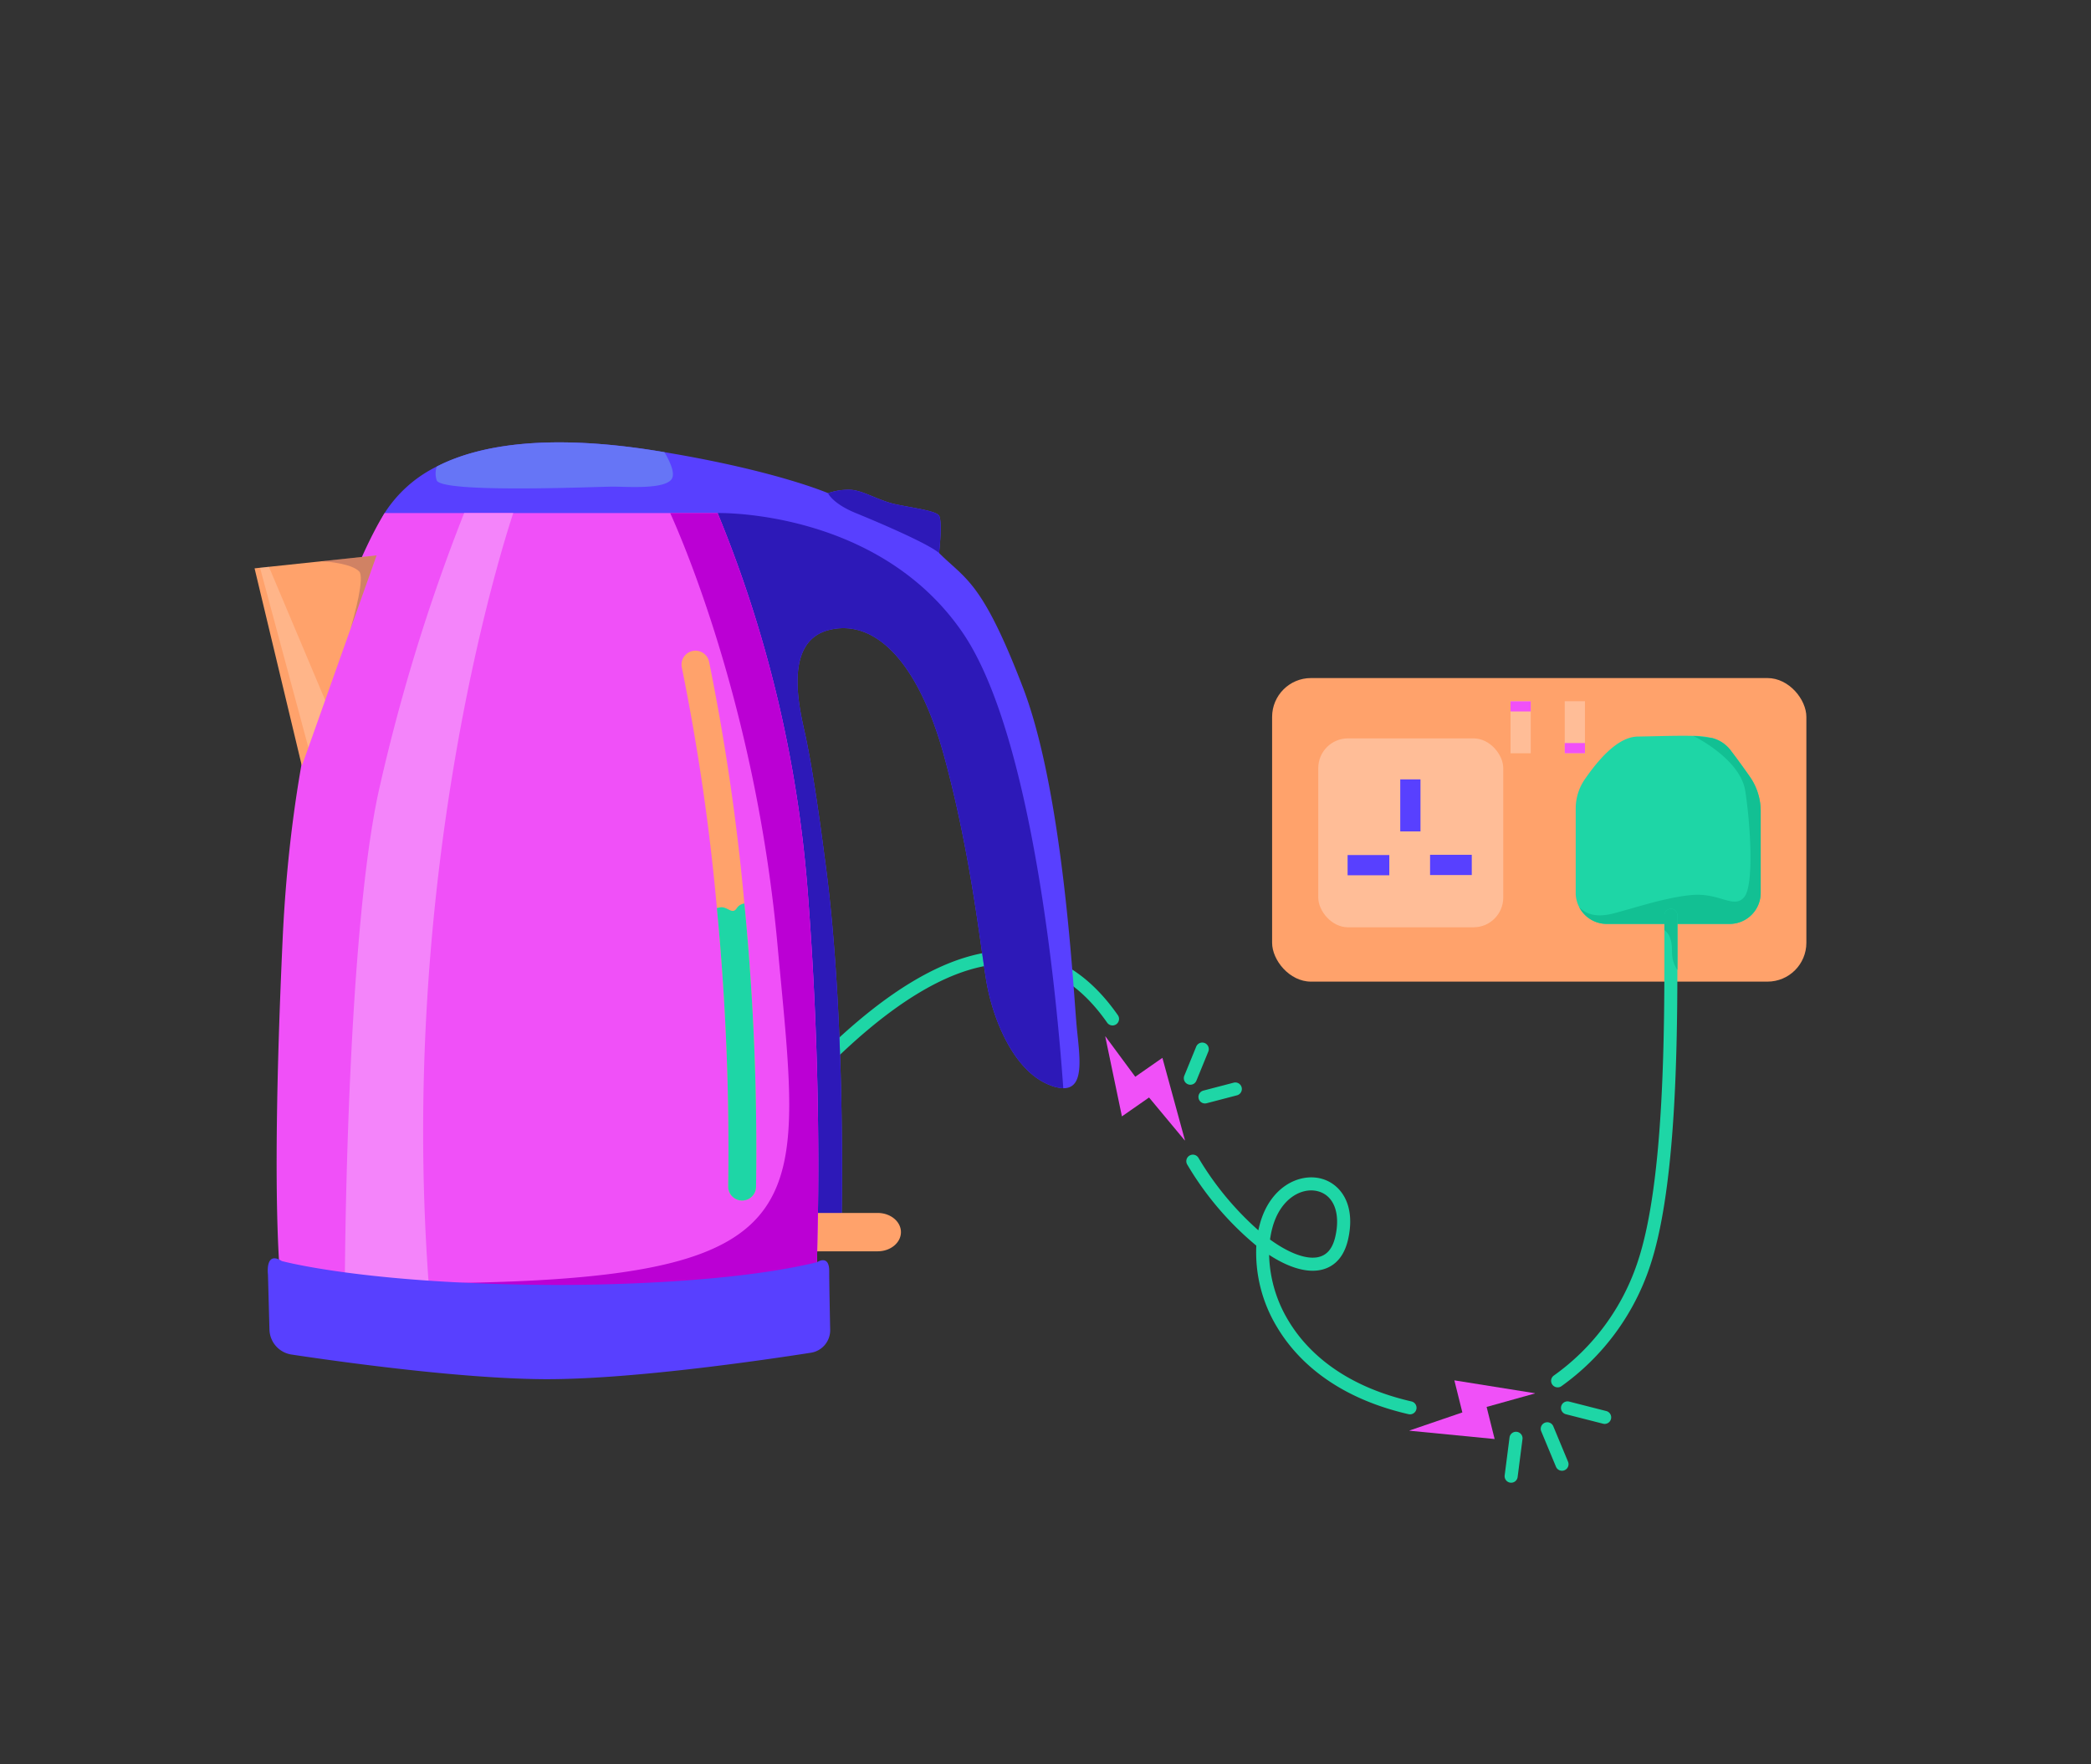
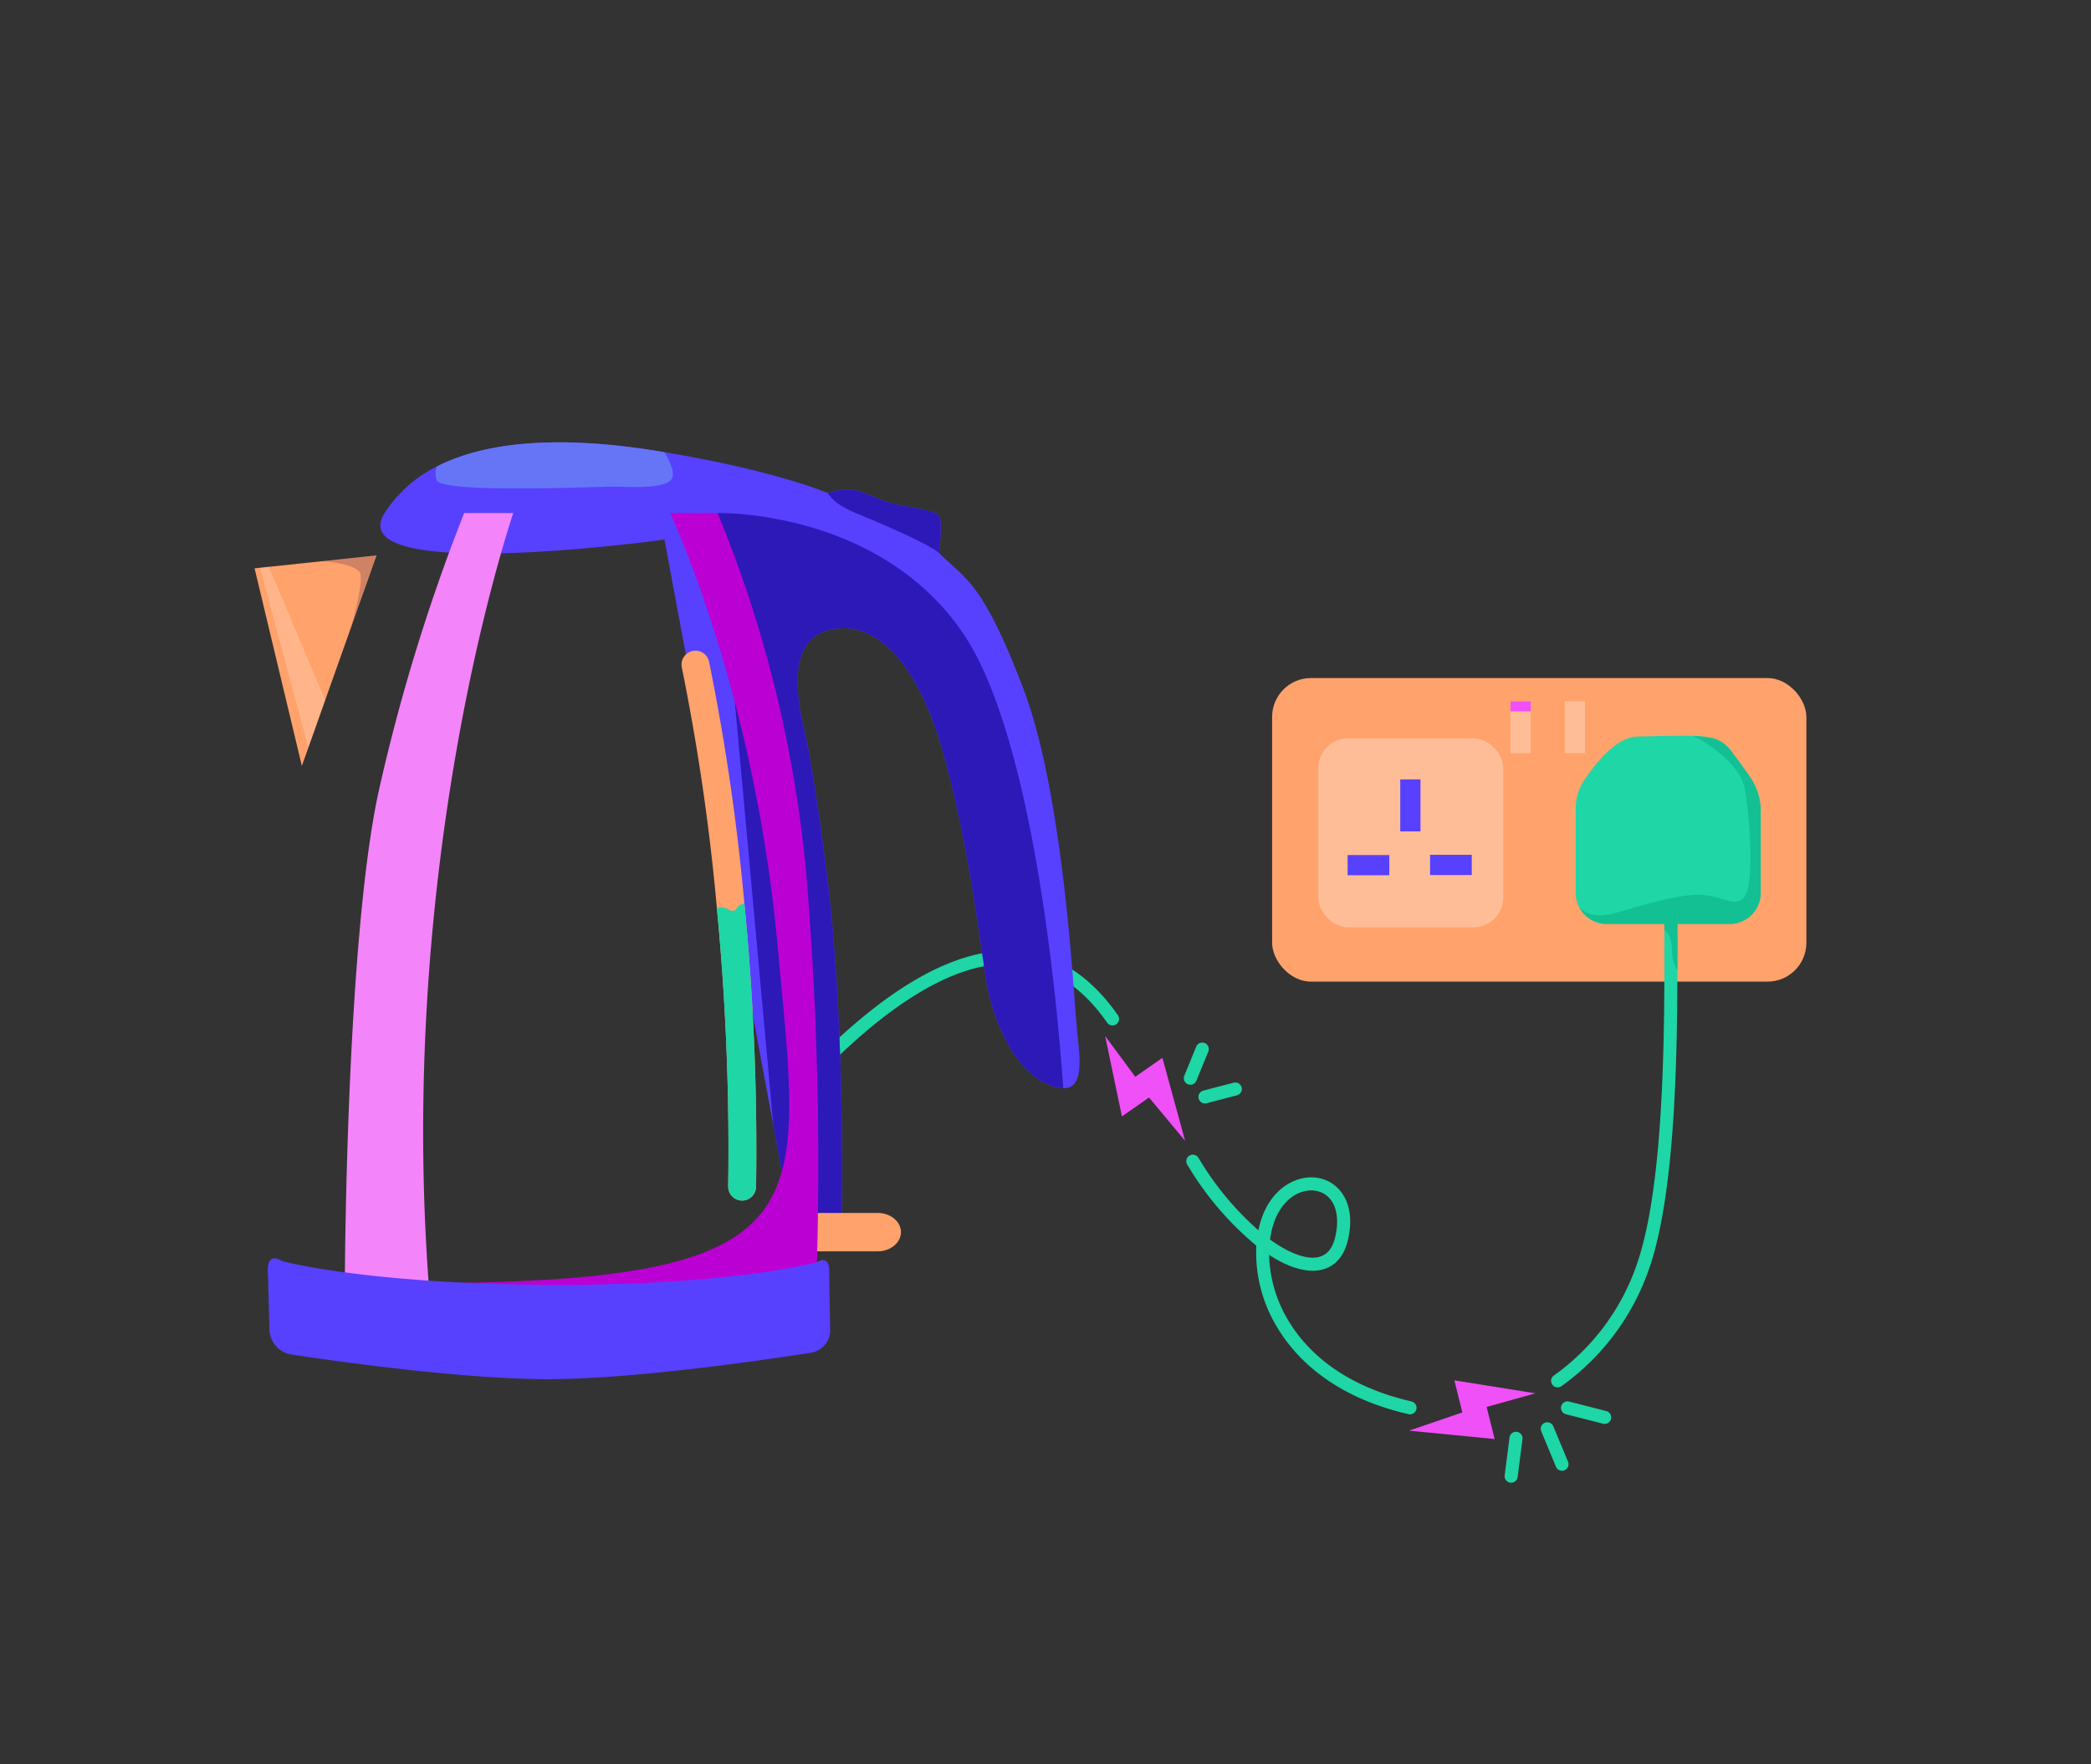
<svg xmlns="http://www.w3.org/2000/svg" viewBox="0 0 320 270" role="img" aria-labelledby="title-switching-point-cash" class="svg logo-benefit replaced-svg">
  <rect x="0" y="0" width="320" height="270" fill="#333333" stroke="none" />
  <title id="title-switching-point-cash">A kettle plugged into an outlet</title>
  <g fill="#1ed6a6">
    <path d="m122.667 166.948a1 1 0 0 1 -.731-1.683c12.855-13.767 24.187-20.407 33.69-19.73 6 .426 11.198 3.731 15.449 9.822a1 1 0 0 1 -1.64 1.145c-3.889-5.572-8.582-8.59-13.951-8.971-8.873-.63-19.664 5.796-32.087 19.1a.997.997 0 0 1 -.73.318z" />
    <path d="m215.782 216.442a1.016 1.016 0 0 1 -.225-.025c-11.646-2.68-17.355-8.699-20.093-13.276a22.026 22.026 0 0 1 -3.201-12.516 47.474 47.474 0 0 1 -10.576-12.417 1 1 0 0 1 1.708-1.04 46.467 46.467 0 0 0 9.181 11.112q.1-.483.229-.957c1.543-5.658 5.957-7.812 9.326-6.97 2.969.744 5.41 3.92 4.171 9.337-.781 3.417-2.841 4.442-4.432 4.7-2.175.352-4.838-.52-7.649-2.353a20.367 20.367 0 0 0 2.958 10.076c2.539 4.244 7.866 9.832 18.825 12.354a1 1 0 0 1 -.223 1.975zm-21.419-26.752c2.852 2.067 5.41 3.015 7.187 2.726 1.452-.236 2.369-1.274 2.802-3.171.824-3.604-.239-6.333-2.708-6.952-2.447-.616-5.702 1.125-6.91 5.556a14.221 14.221 0 0 0 -.372 1.841z" />
    <path d="m239.044 225.076a1 1 0 0 1 -.924-.617l-2.254-5.421a1 1 0 1 1 1.847-.768l2.254 5.421a1.001 1.001 0 0 1 -.923 1.384z" />
    <path d="m231.263 226.906a.945.945 0 0 1 -.128-.008 1 1 0 0 1 -.865-1.119l.747-5.823a1 1 0 0 1 1.983.254l-.747 5.823a1 1 0 0 1 -.99.873z" />
  </g>
  <path d="m162.722 166.533a6.143 6.143 0 0 1 -2.085-.486c-5.62-2.187-8.741-10.302-9.679-15.82-.934-5.518-2.392-19.567-6.452-34.449s-10.822-21.128-17.691-19.358-4.554 11.662-3.646 15.717c1.454 6.481 3.015 18.928 3.015 18.928 3.407 24.373 2.592 56.784 2.592 56.784l-8.072-2.972-2.341-12.6-.004-.013-16.672-89.685s-49.706 6.861-42.824-4.068a19.86 19.86 0 0 1 7.974-7.112 25.623 25.623 0 0 1 2.759-1.224c8.195-3.096 19.175-3.049 30.769-1.194.358.056.712.115 1.062.175.085.013.171.03.256.043 17.141 2.844 25.043 6.272 25.043 6.272a9.463 9.463 0 0 1 3.262-.52c1.983 0 4.409 1.663 7.159 2.239 2.746.571 5.876.955 6.515 1.659s.051 5.778.051 5.778c4.059 4.059 6.55 4.217 12.835 20.582 6.281 16.365 7.735 46.998 8.255 52.2.444 4.434 1.185 9.171-2.081 9.125z" fill="#5840ff" />
  <path d="m162.721 166.535a6.146 6.146 0 0 1 -2.085-.486c-5.62-2.188-8.741-10.302-9.679-15.82-.934-5.518-2.392-19.567-6.452-34.449s-10.822-21.128-17.691-19.358-4.554 11.662-3.646 15.717c1.454 6.481 3.015 18.928 3.015 18.928 3.407 24.373 2.592 56.784 2.592 56.784l-8.072-2.972-2.341-12.6-.004-.013-8.541-93.753s24.523-.623 37.489 18.288c10.818 15.781 14.493 56.635 15.415 69.734z" fill="#2d19b8" />
  <path d="m143.712 84.627c-1.714-1.454-9.01-4.588-12.673-6.08-3.667-1.492-4.315-3.074-4.315-3.074a9.46 9.46 0 0 1 3.262-.52c1.983 0 4.409 1.663 7.159 2.239 2.746.571 5.876.955 6.515 1.659s.051 5.777.051 5.777z" fill="#2d19b8" />
  <path d="m102.932 73.002c-.524 1.991-6.925 1.467-9.129 1.467s-26.019 1.053-26.966-.942a3.358 3.358 0 0 1 0-2.128 25.623 25.623 0 0 1 2.759-1.224c8.195-3.096 19.175-3.049 30.769-1.194.358.056.712.115 1.062.175.085.013.171.03.256.043.806 1.356 1.492 2.874 1.249 3.804z" fill="#6675f6" />
  <path d="m123.273 185.623h11.049c1.964 0 3.555 1.314 3.555 2.935 0 1.621-1.592 2.935-3.555 2.935h-11.049c-2.251 0-3.935-1.705-3.483-3.525a3.46 3.46 0 0 1 3.483-2.345z" fill="#ffa26b" />
-   <path d="m125.024 193.162-1.028 7.398-60.455-1.539-20.293-.516s-2.055-9.863 0-54.652c2.051-44.793 15.615-65.342 15.615-65.342h50.955a189.977 189.977 0 0 1 13.764 57.53 541.544 541.544 0 0 1 1.441 57.121z" fill="#f050f8" />
  <path d="m65.608 196.455-12.826-1.185s.2-51.104 5.13-73.993a286.349 286.349 0 0 1 13.12-42.764h7.513c-2.285 6.95-17.504 56.02-12.937 117.942z" fill="#f484fa" />
  <path d="m115.703 181.628a2.134 2.134 0 0 1 -2.132 2.098h-.034a2.139 2.139 0 0 1 -2.098-2.17 383.651 383.651 0 0 0 -1.731-42.589 335.957 335.957 0 0 0 -5.36-36.794 2.132 2.132 0 1 1 4.162-.93 339.469 339.469 0 0 1 5.407 37.024 387.987 387.987 0 0 1 1.787 43.361z" fill="#ffa26b" />
  <path d="m57.631 84.993-3.987 11.232a.015.015 0 0 0 -.004.013l-3.876 10.916-2.571 7.245-.998 2.806-7.236-30.228.832-.09.2-.021 1.164-.124 8.093-.857z" fill="#ffa26b" />
  <path d="m53.644 96.224c.64-2.2 2.183-7.876 1.322-8.775-1.13-1.181-4.695-1.497-5.718-1.565l8.383-.891z" fill="#180048" opacity=".2" />
  <path d="m49.764 107.153-2.571 7.244-7.403-27.511.201-.021 1.164-.124z" fill="#fff" opacity=".2" />
  <path d="m125.024 193.162-1.028 7.398-60.455-1.539c-9.138-1.326-9.841-2.392 7.325-2.699 55.368-.989 51.744-12.195 48.119-51.744-3.253-35.515-14.216-61.197-16.421-66.067h7.253a189.977 189.977 0 0 1 13.764 57.53 541.544 541.544 0 0 1 1.441 57.121z" fill="#bb00d4" />
  <path d="m43.119 192.98s12.504 3.439 40.266 3.65c0 0 25.76.399 41.636-3.466 0 0 1.88-1.263 1.88 1.339 0 1.643.084 6.003.146 8.996a3.481 3.481 0 0 1 -2.944 3.514c-7.606 1.188-27.925 4.147-41.009 4.046-12.779-.098-31.088-2.654-38.484-3.768a3.967 3.967 0 0 1 -3.374-3.817l-.229-8.453s-.456-3.663 2.111-2.043z" fill="#5840ff" />
  <path d="m115.703 181.628a2.134 2.134 0 0 1 -2.132 2.098h-.034a2.139 2.139 0 0 1 -2.098-2.17 383.651 383.651 0 0 0 -1.731-42.589c.166-.043.333-.077.494-.107 1.13-.205 1.846 1.232 2.567.102a1.608 1.608 0 0 1 1.147-.695 387.987 387.987 0 0 1 1.787 43.36z" fill="#1ed6a6" />
  <rect fill="#ffa26b" height="46.456" rx="5.946" width="81.762" x="194.679" y="103.766" />
  <rect fill="#ffbd97" height="28.912" rx="4.547" width="28.309" x="201.743" y="112.995" />
  <path d="m214.29 119.273h3.096v7.961h-3.096z" fill="#5840ff" />
  <path d="m207.876 129.207h3.096v6.381h-3.096z" fill="#5840ff" transform="matrix(0 -1 1 0 77.026 341.822)" />
  <path d="m220.497 129.171h3.096v6.381h-3.096z" fill="#5840ff" transform="matrix(0 -1 1 0 89.683 354.407)" />
  <path d="m269.451 124.143v12.505a4.757 4.757 0 0 1 -4.743 4.743h-18.824a4.746 4.746 0 0 1 -4.213-2.581 4.639 4.639 0 0 1 -.53-2.162v-12.931a7.872 7.872 0 0 1 1.407-4.482c1.877-2.707 4.917-6.474 8.082-6.517 2.731-.043 5.754-.162 8.509-.103a12.037 12.037 0 0 1 2.901.336 5.165 5.165 0 0 1 2.905 2.004c.949 1.233 1.992 2.687 2.834 3.889a9.215 9.215 0 0 1 1.672 5.3z" fill="#1ed6a6" />
  <path d="m231.166 107.311h3.095v7.964h-3.095z" fill="#ffbd97" />
  <path d="m239.462 107.311h3.095v7.96h-3.095z" fill="#ffbd97" />
  <path d="m231.166 107.319h3.095v1.553h-3.095z" fill="#f050f8" />
-   <path d="m239.462 113.713h3.095v1.557h-3.095z" fill="#f050f8" />
  <path d="m269.451 124.143v12.505a4.757 4.757 0 0 1 -4.743 4.743h-18.824a4.746 4.746 0 0 1 -4.213-2.581c.96.988 2.423 1.66 5.051 1.024 2.869-.696 8.094-2.525 12.271-2.873s6.355 2.178 7.92.348c1.569-1.826.956-11.315.174-16.279-.782-4.96-7.948-8.414-7.948-8.414l2.901.336a5.165 5.165 0 0 1 2.905 2.004c.949 1.233 1.992 2.687 2.834 3.889a9.215 9.215 0 0 1 1.672 5.3z" fill="#12c093" />
  <path d="m222.57 211.24 12.325 1.972.005.034-7.391 2.062 1.225 4.912-13.02-1.27-.005-.036 8.085-2.765z" fill="#f050f8" />
  <path d="m182.168 166.002a1.001 1.001 0 0 1 -.925-1.379l1.816-4.44a1 1 0 1 1 1.851.757l-1.816 4.44a1.001 1.001 0 0 1 -.926.622z" fill="#1ed6a6" />
  <path d="m184.407 168.867a1 1 0 0 1 -.252-1.968l4.641-1.213a1 1 0 0 1 .506 1.935l-4.641 1.212a1.01 1.01 0 0 1 -.253.033z" fill="#1ed6a6" />
  <path d="m245.573 217.906a.986.986 0 0 1 -.248-.031l-5.689-1.45a1 1 0 0 1 .494-1.938l5.689 1.451a1 1 0 0 1 -.247 1.969z" fill="#1ed6a6" />
  <path d="m256.703 148.433c-.02 14.34-.44 34.24-4.22 45.41a36.769 36.769 0 0 1 -13.54 18.3.968.968 0 0 1 -.56.17.996.996 0 0 1 -.57-1.82 34.705 34.705 0 0 0 12.78-17.29c4.18-12.37 4.14-36.07 4.12-50.22v-2.9a1 1 0 0 1 2 0v2.89c0 1.7.01 3.53-.01 5.46z" fill="#1ed6a6" />
  <path d="m256.703 148.433a4.848 4.848 0 0 1 -.63-1.33c-.4-1.36.05-2.17-.55-3.73a2.411 2.411 0 0 0 -.81-1.03v-2.26a1 1 0 0 1 2 0v2.89c0 1.7.01 3.53-.01 5.46z" fill="#12c093" />
  <path d="m171.695 170.846-2.549-12.219.03-.017 4.561 6.171 4.153-2.894 3.452 12.618-.032.018-5.464-6.569z" fill="#f050f8" />
</svg>